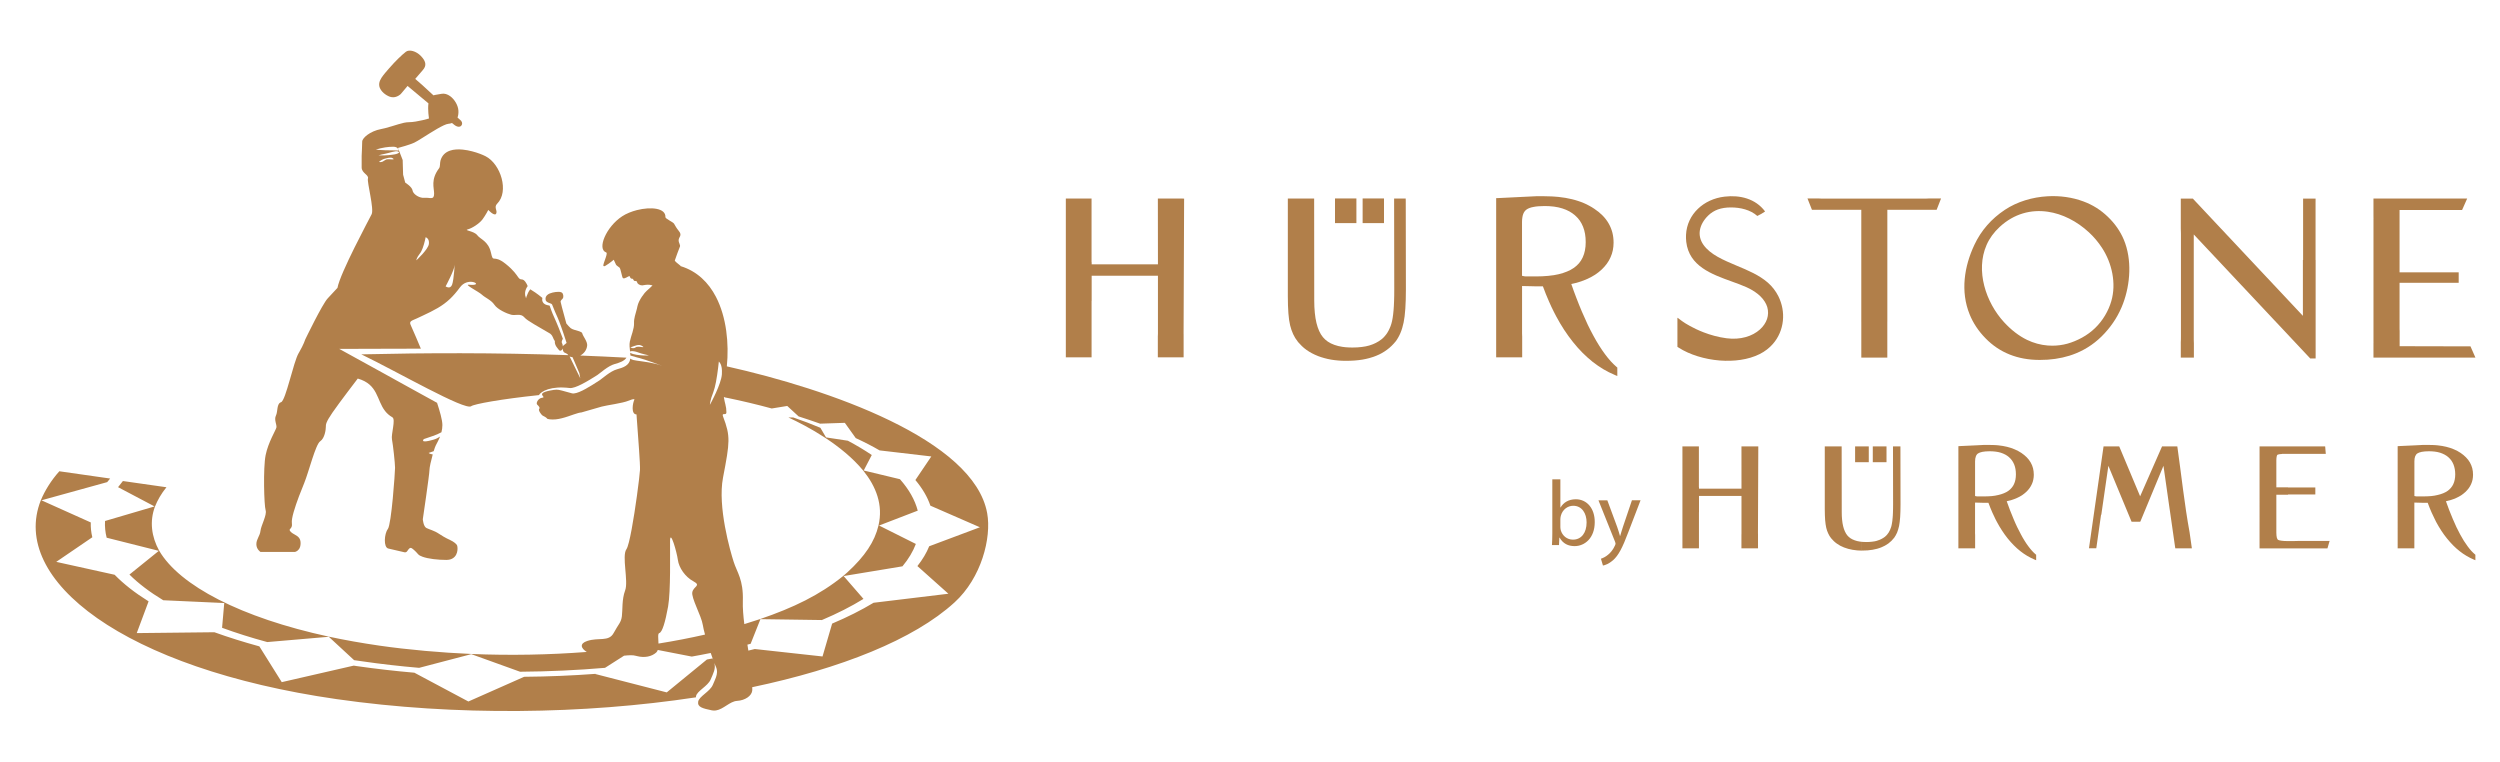
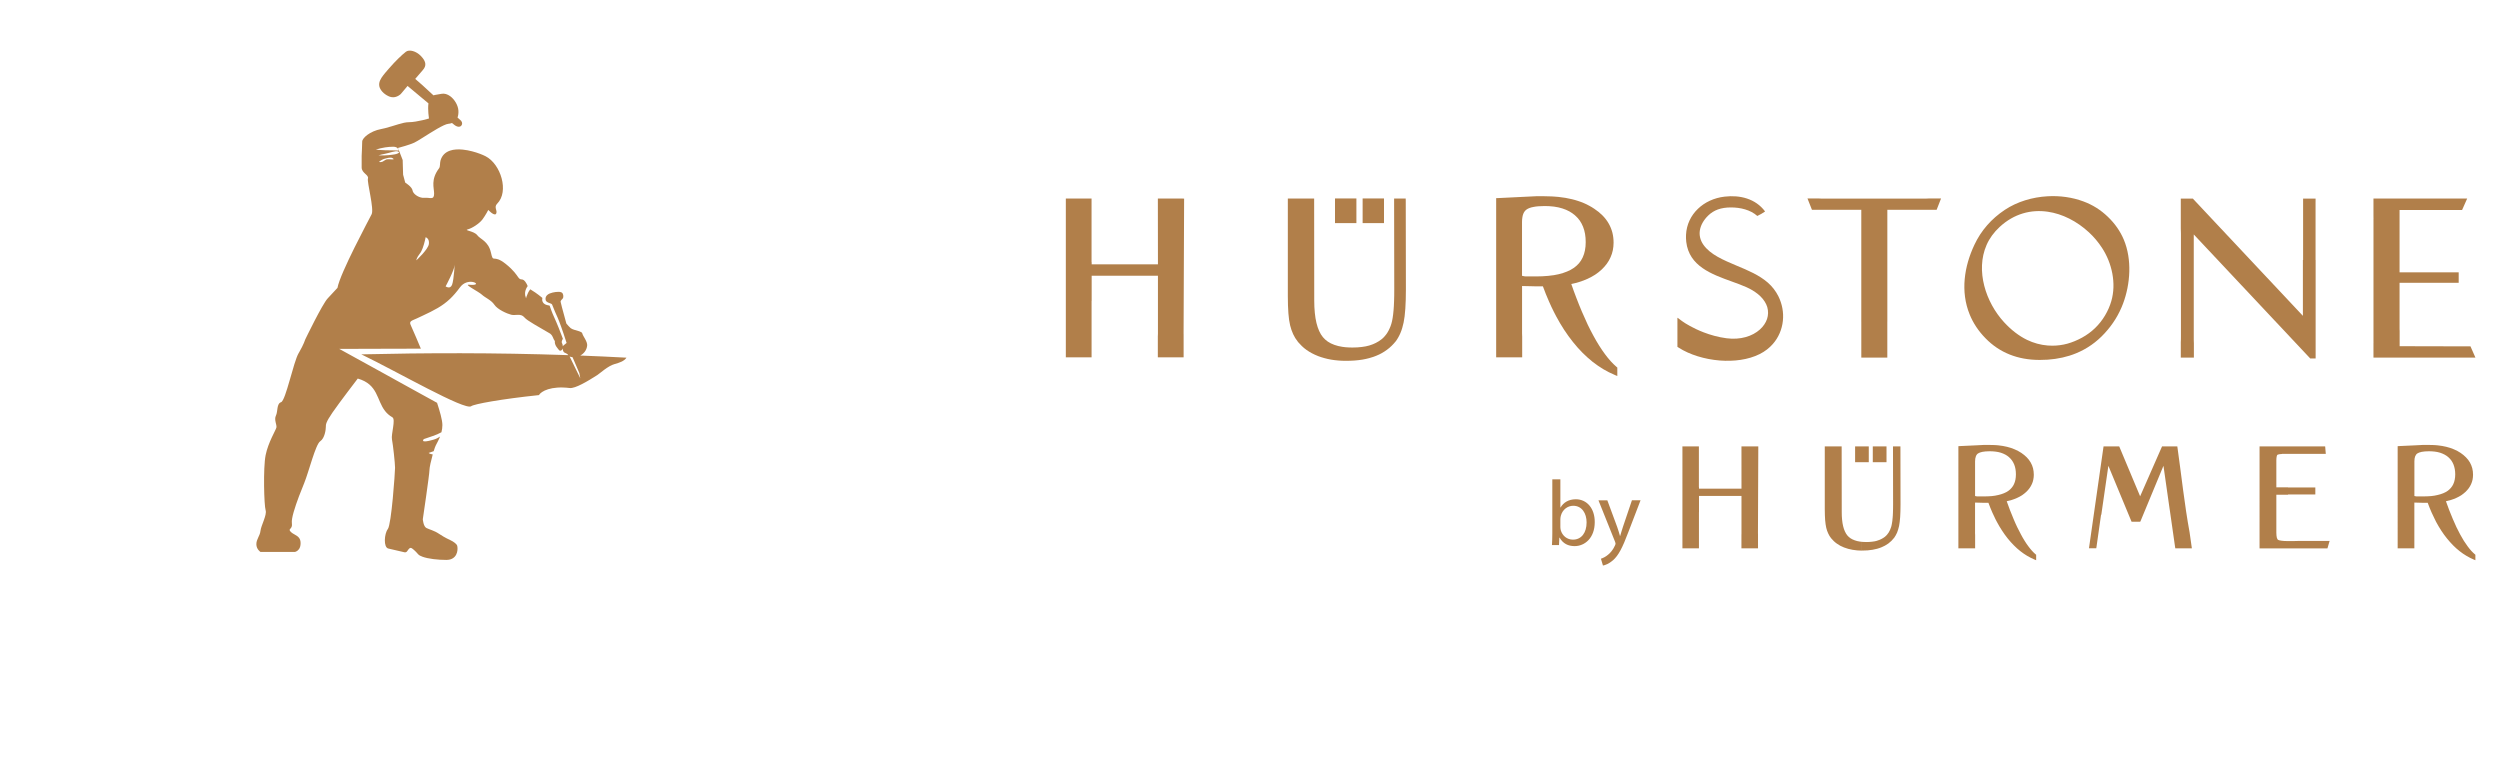
<svg xmlns="http://www.w3.org/2000/svg" version="1.1" id="Layer_1" x="0px" y="0px" width="329.032px" height="100.243px" viewBox="-87.825 0 329.032 100.243" enable-background="new -87.825 0 329.032 100.243" xml:space="preserve">
  <g>
    <g>
      <path fill="#B17F4A" d="M-48.462,61.157c0.223-0.84,0.963-2.355,0.418-1.947c-0.151,0.117-0.292,0.305-0.418,0.545    c-0.386,0.754-0.615,2-0.615,3.02c0,0,0.555-0.631,0.555-1.27C-48.522,61.415-48.498,61.298-48.462,61.157" />
      <polygon fill="#B17F4A" points="-11.942,46.973 -11.947,46.977 -11.719,48.257   " />
      <path fill="#B17F4A" d="M-12.952,43.757c0.058,0.211,0.124,0.434,0.192,0.67C-12.702,44.139-12.779,43.833-12.952,43.757" />
      <polygon fill="#B17F4A" points="-18.662,39.065 -18.658,39.082 -18.654,39.097 -18.651,39.097 -18.651,39.11 -18.646,39.11     -18.643,39.126 -18.643,39.126 -18.639,39.141 -18.639,39.141 -18.635,39.151 -18.635,39.151 -18.631,39.164 -18.631,39.164     -18.627,39.175 -18.627,39.175 -18.623,39.183 -18.623,39.183 -18.619,39.196 -18.619,39.196 -18.616,39.204 -18.616,39.204     -18.611,39.216 -18.611,39.216 -18.607,39.22 -18.607,39.22 -18.604,39.225 -18.604,39.225 -18.6,39.233 -18.6,39.233     -18.6,39.237 -18.6,39.237 -18.596,39.246 -18.596,39.246 -18.596,39.247 -18.592,39.255 -18.592,39.255 -18.592,39.255     -18.592,39.255 -18.592,39.258 -18.588,39.258 -18.672,39.038   " />
-       <path fill="#B17F4A" d="M-48.462,61.157c-0.035,0.141-0.06,0.256-0.06,0.348c0,0.641-0.555,1.27-0.555,1.27    c0-1.021,0.227-2.266,0.615-3.018c0.125-0.242,0.265-0.428,0.418-0.547C-47.5,58.802-48.24,60.317-48.462,61.157" />
      <path fill="#B17F4A" d="M-12.76,44.427c-0.067-0.236-0.133-0.459-0.192-0.674C-12.779,43.833-12.702,44.139-12.76,44.427" />
      <path fill="#B17F4A" d="M-11.455,46.794c0.467-0.25,0.838-0.703,0.907-1.291c0.071-0.548-0.57-1.27-0.637-1.615    c-0.051-0.252-0.629-0.341-1.093-0.493c-0.18-0.057-0.344-0.127-0.454-0.221c-0.156-0.136-0.34-0.341-0.552-0.593    c-0.531-1.91-0.742-2.754-0.759-2.867c0-0.008-0.025-0.141,0.246-0.383c0.196-0.2,0.102-0.569,0.021-0.712    c-0.16-0.3-0.837-0.222-1.318-0.114c-0.531,0.122-1.013,0.4-0.922,0.943c0.039,0.258,0.281,0.355,0.496,0.433    c0.168,0.06,0.319,0.109,0.36,0.204c0.601,1.615,0.7,1.274,1.907,5.051c-0.191,0.181-0.41,0.297-0.505,0.438    c0-0.133-0.007-0.23-0.058-0.318c-0.032-0.054-0.054-0.102-0.065-0.147c-0.017-0.071-0.017-0.136,0-0.198    c0.023-0.096,0.073-0.197,0.137-0.326l-0.137-0.365c-0.625-1.672-0.906-2.217-1.224-2.961l-0.003-0.012l-0.008-0.01v-0.006    l-0.005-0.016l-0.005-0.012l-0.004-0.011l-0.008-0.017l0,0l-0.004-0.013l-0.004-0.013l-0.006-0.016l-0.004-0.013l-0.003-0.008    v-0.009l-0.009-0.014l-0.008-0.014l-0.003-0.013l-0.002-0.008v-0.011l-0.009-0.007l-0.005-0.016l-0.006-0.013l-0.005-0.006v-0.01    l-0.007-0.013l-0.004-0.017l-0.008-0.012l-0.003-0.013v-0.005l-0.008-0.012l-0.002-0.013l-0.009-0.017l-0.005-0.014V40.88    l-0.006-0.018l-0.004-0.016l-0.007-0.012l-0.004-0.018l0,0l-0.009-0.016l-0.002-0.017l-0.007-0.015l-0.004-0.014v-0.002    l-0.008-0.011l-0.007-0.017l-0.004-0.016l-0.005-0.018l-0.002-0.003l-0.004-0.013l-0.007-0.017l-0.004-0.017l-0.009-0.016    l-0.002-0.009l-0.004-0.009l-0.004-0.021l-0.01-0.016l-0.002-0.015l-0.002-0.004l-0.004-0.009l-0.008-0.018l-0.002-0.02    l-0.008-0.017l-0.003-0.013l-0.004-0.01l-0.012-0.027l0,0l-0.009-0.021l-0.002-0.014v-0.002l-0.008-0.02l-0.007-0.02l-0.006-0.02    l-0.005-0.012v-0.004l0,0l-0.015-0.039l-0.009-0.017l-0.005-0.021l-0.002-0.004l0,0l-0.003-0.004v-0.005l0,0V40.24h-0.004    l-0.002-0.008v-0.003h-0.005v-0.005h-0.004l-0.007-0.008l-0.008-0.005l-0.004-0.002l-0.003-0.006l-0.016,0.023h-0.008    l-0.002-0.006l-0.008-0.002l0,0h-0.003l-0.009-0.003l0,0l-0.009-0.007h-0.003l-0.007-0.006L-15.6,40.2h-0.008l-0.003-0.004h-0.006    l-0.009-0.004h-0.006l-0.008-0.004h-0.008l-0.008-0.004h-0.008l-0.008-0.004h-0.007l-0.008-0.002H-15.7l-0.007-0.004h-0.008    l-0.012-0.002h-0.008h-0.007l-0.013-0.006l-0.006-0.004h-0.008h-0.008l-0.012-0.004l-0.009-0.002h-0.007l-0.012-0.008h-0.008    h-0.006l-0.008-0.003h-0.008l-0.011-0.007l-0.008-0.002h-0.008l-0.008-0.003h-0.007l-0.013-0.004l-0.009-0.003h-0.005    l-0.008-0.006l-0.009-0.002l-0.006-0.004l-0.024-0.004l-0.019-0.011l0,0l-0.021-0.012l-0.021-0.009l0,0l-0.019-0.006l-0.019-0.014    l0,0l-0.021-0.006l-0.021-0.014l0,0l-0.016-0.01l-0.019-0.012l0,0l-0.013-0.012l-0.018-0.012h-0.002l-0.013-0.011l-0.014-0.012    V39.97h-0.006l-0.023-0.019l-0.002-0.004l0,0l-0.012-0.006l-0.016-0.013l0,0l-0.012-0.013l-0.013-0.014l-0.003-0.004l-0.007-0.008    l-0.012-0.015h-0.003l-0.006-0.017l-0.013-0.013l0,0l-0.013-0.013l-0.008-0.016h-0.003l-0.008-0.016l-0.008-0.014v-0.006    l-0.007-0.011l-0.007-0.013l-0.004-0.004l-0.004-0.012l-0.008-0.018v0.006l-0.008-0.014l-0.006-0.014l0,0l-0.005-0.019    l-0.008-0.016l0,0l-0.002-0.017l-0.003-0.017h-0.005l-0.003-0.013l-0.004-0.02l0,0l-0.004-0.014l-0.002-0.02l0,0v-0.017    l-0.011-0.003V39.55l-0.002-0.01v-0.018v-0.007v-0.011l-0.004-0.02v-0.003v-0.016V39.45v-0.004v-0.005v-0.021v-0.006v-0.012    v-0.016l0,0l0.004-0.014v-0.022v-0.003l0.002-0.01v-0.018v-0.002l0.005-0.031l0.003-0.004l0.004-0.011v-0.017l0.004-0.011v-0.007    l0.008-0.021c-0.702-0.58-1.294-0.96-1.6-1.139c-0.051,0.063-0.098,0.129-0.141,0.195l-0.007,0.008l-0.012,0.017l-0.003,0.013    l-0.039,0.066l-0.011,0.016l-0.004,0.008l-0.012,0.021l-0.003,0.008l-0.014,0.021l-0.004,0.004l-0.011,0.026v0.002l-0.013,0.024    l0,0l-0.014,0.025v0.005l-0.012,0.025l-0.004,0.002l-0.008,0.023l-0.004,0.006l-0.008,0.016l-0.003,0.013l-0.008,0.02    l-0.004,0.011l-0.007,0.011l-0.004,0.011l-0.006,0.016l-0.005,0.016l-0.004,0.01l-0.008,0.02l-0.002,0.002l-0.009,0.021    l-0.004,0.006l-0.007,0.022l0,0l-0.007,0.028l0,0l-0.012,0.021l0,0l-0.008,0.022v0.01l-0.008,0.014l-0.002,0.008l-0.013,0.036    l-0.004,0.011l-0.008-0.015l-0.004,0.012l-0.003,0.013l-0.006,0.012v0.005l-0.006,0.021v0.004l-0.008,0.017l0,0l-0.004,0.021l0,0    l-0.012,0.033v0.003l-0.003,0.013l-0.004,0.004l-0.003,0.016v0.006l-0.004,0.008l-0.012,0.037v0.004l-0.003,0.012v0.004    l-0.002,0.008v0.004l-0.004,0.025l0,0l-0.003,0.009l0,0l-0.008,0.032l0,0v0.005v0.007l-0.003,0.01l0,0l-0.083-0.222v0.004    l0.083,0.218h-0.004V39.26l0,0l0,0l0,0l-0.002-0.006v-0.002l0,0l-0.004-0.012l0,0v-0.004l0,0l-0.004-0.008l0,0l-0.003-0.005l0,0    l-0.004-0.005l0,0l-0.003-0.014l0,0l-0.002-0.008l0,0l-0.004-0.014l0,0l-0.004-0.009l0,0l-0.004-0.011l0,0l-0.002-0.012l0,0    l-0.004-0.012l0,0l-0.003-0.018l0,0l-0.002-0.016h-0.006l-0.004-0.012l0,0l-0.004-0.019l-0.002-0.017l0,0l-0.009-0.027    l-0.002-0.008l0,0l-0.007-0.035l0,0l-0.002-0.016l0,0l-0.005-0.021l0,0l-0.018-0.015l0,0l-0.005-0.02l0,0v-0.027h-0.002    l-0.003-0.018l0,0l-0.004-0.043l0,0l-0.004-0.023l0,0v-0.026l0,0l-0.004-0.048l0,0c-0.004-0.035-0.004-0.082-0.004-0.125v-0.021    l0,0c0.004-0.043,0.008-0.09,0.012-0.139l0,0c0.011-0.057,0.019-0.114,0.034-0.172l0,0l0.008-0.029l0,0    c0.02-0.07,0.047-0.145,0.078-0.22l0.003-0.003V38.02l0.002-0.009l0.006-0.007v-0.009l0.002-0.003l0.004-0.008l0.002-0.008v-0.004    l0.003-0.007l0,0l0.004-0.004l0.005-0.008l0.004-0.008l0.004-0.009l0,0l0,0l0.002-0.008l0.004-0.008l0.002-0.004l0.006-0.008    l0.002-0.005l0,0l0.002-0.007l0.004-0.006v-0.009l0.003-0.003l0.005-0.005v-0.003l0.004-0.005l0.003-0.008l0.005-0.003l0.003-0.01    l0.004-0.002l0,0l0.004-0.004l0.004-0.011l0.004-0.005l0.002-0.008l0.004-0.003l0,0l0.003-0.003l0.004-0.01l0.004-0.004    l0.003-0.008l0.004-0.002l0,0l0.002-0.014l0.002-0.002l0.006-0.003l0.002-0.009h0.004l0,0l0.003-0.004l0.002-0.008l0.004-0.004    l0.004-0.004l0.004-0.005v-0.003l0.002-0.004l0.004-0.006l0.008-0.009l0.005-0.004v-0.004h0.004l0.002-0.004l0.004-0.007    l0.003-0.004l0.004-0.005l0.005-0.005V37.68l0.002-0.004l0.006-0.002l0.004-0.004l0.003-0.012    c-0.141-0.347-0.421-0.884-0.796-0.884c-0.208,0-0.309-0.093-0.451-0.278l0,0l0,0c-0.23-0.312-0.563-0.891-1.64-1.755    c-1.732-1.383-1.612,0.019-1.955-1.506c-0.348-1.521-1.387-1.727-1.803-2.284c-0.414-0.553-1.796-0.622-1.246-0.762    c0.554-0.136,1.523-0.758,1.938-1.313c0.416-0.556,0.763-1.248,0.763-1.248s0.613,0.663,0.92,0.587l0,0l0,0    c0.045-0.012,0.089-0.043,0.12-0.103c0.207-0.414-0.349-0.825,0.137-1.312c1.587-1.587,0.474-5.209-1.531-6.236    c-0.388-0.197-1.034-0.458-1.76-0.644c-0.399-0.106-0.82-0.187-1.242-0.23c-0.593-0.059-1.185-0.035-1.68,0.136    c-0.587,0.201-1.053,0.603-1.251,1.305c-0.093,0.317-0.024,0.796-0.184,1.009c-1.134,1.505-0.657,2.558-0.657,3.344    c0,0.902-0.551,0.483-1.243,0.553c-0.094,0.01-0.193,0.01-0.284-0.004c-0.62-0.073-1.247-0.544-1.311-0.966    c-0.067-0.482-0.965-1.035-0.965-1.035l-0.278-1.042l-0.057-1.928l-0.559-1.434l-0.062-0.157l0.062-0.015    c0.274-0.075,1.414-0.375,2.079-0.677c0.223-0.102,0.626-0.348,1.104-0.649c1.171-0.734,2.806-1.794,3.4-1.838    c0.074-0.008,0.147-0.021,0.218-0.032c0.085-0.019,0.172-0.042,0.25-0.073l0.311,0.253c0.8,0.615,1.27-0.094,0.887-0.546    l-0.471-0.428c0.094-0.246,0.138-0.549,0.118-0.903c-0.042-0.7-0.501-1.481-1.095-1.914c-0.348-0.249-0.739-0.377-1.123-0.304    c-0.526,0.11-0.844,0.123-1.065,0.205l-1.43-1.317l-0.063-0.057l-0.91-0.791l0.974-1.132l0.046-0.056    c0.484-0.55,0.359-1.06-0.046-1.571c-0.076-0.087-0.158-0.18-0.243-0.275c-0.606-0.62-1.509-0.881-1.958-0.539    c-0.271,0.21-0.599,0.503-0.982,0.875c-0.368,0.358-0.778,0.79-1.223,1.301c-0.177,0.204-0.36,0.413-0.532,0.618    c-0.176,0.214-0.34,0.426-0.474,0.629c-0.315,0.492-0.437,0.997-0.127,1.513c0.144,0.247,0.348,0.464,0.601,0.646    c0.137,0.1,0.285,0.189,0.451,0.264c0.421,0.2,0.871,0.193,1.304-0.058c0.104-0.058,0.203-0.132,0.305-0.222l0.899-1.068    l1.979,1.653l0.769,0.639c-0.114,0.817,0.066,1.993,0.066,1.993s-0.356,0.107-0.835,0.22c-0.557,0.131-1.274,0.266-1.792,0.266    c-0.418,0-0.884,0.118-1.391,0.27c-0.539,0.155-1.126,0.36-1.755,0.516c-0.172,0.044-0.344,0.083-0.524,0.117    c-1.454,0.273-2.489,1.177-2.489,1.657c0,0.485-0.071,1.873-0.071,1.873v1.521c0,0.763,0.969,0.971,0.827,1.455    c-0.137,0.485,0.833,4.014,0.485,4.708c-0.343,0.692-4.151,7.75-4.495,9.688c0,0-0.57,0.626-1.275,1.371    c-0.713,0.742-2.964,5.412-2.964,5.412s-0.191,0.639-0.822,1.727l-0.06,0.1c-0.674,1.15-1.691,6.23-2.3,6.434    c-0.611,0.205-0.407,1.217-0.677,1.762c-0.275,0.543,0.132,1.217,0.065,1.559c-0.065,0.336-1.082,1.959-1.423,3.65    c-0.338,1.699-0.201,6.639,0,7.25c0.203,0.609-0.61,2.031-0.676,2.711c-0.071,0.68-0.543,1.084-0.543,1.762    c0,0.676,0.543,1.016,0.543,1.016h4.538c0,0,0.312-0.059,0.531-0.371c0.122-0.174,0.211-0.424,0.211-0.779    c0-0.324-0.082-0.543-0.211-0.709c-0.273-0.355-0.751-0.455-1.075-0.779c-0.473-0.473,0.271-0.271,0.138-1.154    c-0.094-0.598,0.415-2.145,0.938-3.541c0.248-0.648,0.493-1.264,0.689-1.738c0.605-1.49,1.488-5.08,2.098-5.49    c0.607-0.404,0.743-1.551,0.743-1.889c0-0.34,0-0.613,0.879-1.898c0.884-1.287,3.324-4.469,3.324-4.469    c2.692,0.77,2.462,2.826,3.595,4.273c0.243,0.309,0.547,0.59,0.958,0.824c0.474,0.268-0.188,2.23-0.052,2.91    c0.137,0.678,0.406,3.133,0.406,3.738c0,0.611-0.478,7.451-0.949,8.059c-0.474,0.609-0.595,2.42,0.061,2.566l2.111,0.49    c0.141,0.039,0.292-0.016,0.375-0.141c0.137-0.201,0.336-0.529,0.566-0.406c0.128,0.066,0.474,0.336,0.879,0.813    c0.111,0.127,0.313,0.236,0.58,0.328c0.745,0.271,2,0.416,3.146,0.416c0.175,0,0.332-0.027,0.473-0.059    c1.1-0.309,1.041-1.563,0.918-1.863c-0.058-0.154-0.413-0.471-0.918-0.699c-0.609-0.273-1.223-0.654-1.483-0.834    c-0.611-0.41-1.22-0.541-1.627-0.744c-0.407-0.201-0.478-1.154-0.478-1.154s0.875-5.908,0.875-6.463    c0-0.34,0.207-1.271,0.431-2.07c-0.388-0.041-0.538-0.193-0.538-0.193s0.28-0.088,0.664-0.234c0.101-0.33,0.197-0.604,0.273-0.756    c0.145-0.289,0.375-0.686,0.565-1.164c-0.241,0.162-0.526,0.311-0.87,0.408c-1.898,0.557-1.266-0.08-1.266-0.08    c0.735-0.264,1.672-0.523,2.317-0.898c0.077-0.299,0.125-0.615,0.125-0.947c0-0.676-0.352-1.859-0.7-2.928l-1.907-1.047    l-3.183-1.756l-1.755-0.973l-6.028-3.32l6.028-0.018l1.755-0.004l2.955-0.008c-0.391-0.994-0.813-1.88-1.355-3.154    c-0.208-0.483,0.212-0.541,0.827-0.827c0.267-0.127,0.516-0.245,0.757-0.354c1.535-0.717,2.603-1.262,3.618-2.223    c0.43-0.412,0.856-0.9,1.302-1.51c0.118-0.16,0.247-0.288,0.379-0.391c1.172-0.877,2.781,0.244,0.797,0.043    c-0.692-0.066,1.287,0.914,1.708,1.309c0.42,0.398,1.233,0.707,1.647,1.33c0.413,0.621,1.661,1.177,2.215,1.313    c0.556,0.141,1.267-0.223,1.733,0.348c0.367,0.453,1.946,1.271,3.333,2.104l0.085,0.055c0.402,0.354,0.31,0.598,0.592,0.965    c-0.072,0.563,0.443,1.018,0.519,1.146c0.094,0.162,0.271,0.141,0.387,0.031c0.062-0.055,0.101-0.133,0.117-0.219    c0.002,0.004,0.002,0.01,0.002,0.014c0.032,0.246,0.071,0.432,0.226,0.529c0.137,0.082,0.398,0.152,0.477,0.297    c0.012,0.025,0.025,0.031,0.035,0.049c-9.88-0.338-18.769-0.301-27.235-0.104c4.714,2.275,13.682,7.449,14.463,6.822    c0.353-0.277,3.928-0.941,8.909-1.459c0.309-0.514,1.579-1.234,4.054-0.932c0.724,0.086,2.365-0.895,3.635-1.707    c0.324-0.207,1.395-1.203,2.275-1.447c0.607-0.172,1.239-0.359,1.563-0.84C-7.436,46.958-9.461,46.874-11.455,46.794     M-37.134,19.397c0.364-0.056,0.719-0.085,1.055-0.085c0.494,0,0.649,0.235,0.7,0.388c0.019,0.066,0.019,0.116,0.019,0.116h-0.019    c-0.13-0.008-0.778-0.038-1.462-0.038c-0.096,0-0.196-0.004-0.292-0.004c-0.653-0.015-1.231-0.082-1.231-0.082    C-37.96,19.562-37.546,19.459-37.134,19.397 M-36.951,20.98c-0.066,0.015-0.311,0.164-0.356,0.194    c-0.34,0.255-0.641,0.136-0.641,0.136c0.308-0.255,0.566-0.375,0.813-0.434c0.266-0.061,0.722-0.227,0.989-0.053    C-35.708,21.116-36.517,20.897-36.951,20.98 M-35.372,20.136c-0.156,0.105-0.372,0.18-0.915,0.238    c-0.226,0.019-0.592,0.082-0.848,0.074c-0.469-0.008-0.893,0.008-0.893,0.008c0.218-0.074,0.54-0.153,0.893-0.221    c0.622-0.121,1.336-0.418,1.661-0.308c0.045,0.017,0.078,0.032,0.102,0.047C-35.283,20.031-35.294,20.085-35.372,20.136     M-31.377,32.105c-0.042,0.348-0.429,0.862-0.819,1.304c-0.416,0.469-0.835,0.853-0.835,0.853s0-0.298,0.466-0.892    c0.141-0.172,0.261-0.431,0.369-0.709c0.249-0.669,0.394-1.447,0.394-1.447C-31.76,31.256-31.292,31.382-31.377,32.105     M-28.329,37.483c-0.066,0.164-0.155,0.258-0.25,0.305c-0.273,0.139-0.598-0.096-0.598-0.096s0.302-0.551,0.598-1.184    c0.285-0.602,0.565-1.278,0.586-1.609C-27.945,34.219-28.074,36.845-28.329,37.483 M-12.858,46.913    c0.074,0.045,0.157,0.055,0.256,0.078c0.044,0.008,0.086,0.016,0.128,0.021l0.194,0.441l0.707,1.654l0.121,0.678L-12.858,46.913z" />
-       <path fill="#B17F4A" d="M42.1,67.542c-1.751-9.715-20.931-16.34-34.264-19.324c0.297-2.996-0.039-6.463-1.432-9.148    c-0.974-1.875-2.466-3.361-4.616-4.033c-0.024-0.008-0.043-0.017-0.071-0.026l0.031-0.024c-0.363-0.27-0.77-0.628-0.762-0.694    c0.01-0.103,0.642-1.757,0.68-1.846c0.074-0.16-0.161-0.528-0.174-0.742c-0.04-0.566,0.574-0.666-0.016-1.36    c-0.198-0.228-0.469-0.672-0.583-0.895c-0.118-0.224-1.15-0.653-1.14-0.871c0.059-1.208-1.919-1.389-3.754-0.926    c-0.708,0.183-1.396,0.457-1.935,0.812c-2.122,1.385-3.357,4.345-2.1,4.765c0.309,0.101-0.653,1.883-0.31,1.793    c0.04,0.176,1.223-0.76,1.297-0.837c0.083,0.197,0.297,0.648,0.301,0.654c0.058,0.102,0.282,0.241,0.454,0.376    c0.172,0.141,0.321,1.3,0.458,1.391c0.216,0.14,0.668-0.245,0.848-0.274c0.05-0.012-0.039-0.075,0.078,0.14    c0.11,0.197,0.176,0.222,0.294,0.207c0.12-0.012,0.168,0.206,0.242,0.27c0.058,0.059,0.289-0.004,0.373,0.11    c0.011,0.024,0.021,0.045,0.027,0.077c0.023,0.217,0.355,0.427,0.672,0.425c0.147-0.01,0.636-0.137,0.997-0.074l0.36,0.076    c0,0-0.523,0.523-0.761,0.709c-0.239,0.187-1.06,1.213-1.228,2.049c-0.019,0.1-0.043,0.198-0.065,0.299    c-0.173,0.695-0.407,1.27-0.38,1.908c0.031,0.761-0.382,1.621-0.552,2.427c-0.081,0.414-0.022,0.856,0.027,1.3    c0.142-0.074,0.547-0.053,0.904,0.068c0.022,0.008,0.05,0.018,0.074,0.027c0.567,0.227,1.517,0.424,1.517,0.424    C-2.777,46.809-3.441,46.786-4,46.702c-0.353-0.057-0.661-0.137-0.829-0.244c-0.021-0.012-0.04-0.027-0.057-0.037    c0.012,0.125,0.024,0.254,0.031,0.371c0.183,0.059,0.496,0.148,0.853,0.248c0.108,0.027,0.223,0.061,0.335,0.084    c0.708,0.174,2.995,1.018,2.995,1.018c-1.208-0.426-2.521-0.553-3.33-0.674C-4.19,47.44-4.35,47.411-4.478,47.38    c-0.181-0.043-0.304-0.111-0.388-0.189c-0.117,0.938-0.961,1.191-1.774,1.42c-0.88,0.248-1.956,1.242-2.28,1.449    c-1.124,0.725-2.561,1.654-3.36,1.721c-0.103,0.012-0.193,0.008-0.273-0.016c-0.625-0.164-1.028-0.285-1.329-0.363    c-0.595-0.158-0.778-0.15-1.521-0.006l-0.063,0.012c-1.998,0.406-0.315,0.863-1.003,0.938c-0.528,0.063-0.849,0.711-0.658,0.902    c0.191,0.189,0.414,0.396,0.266,0.572c-0.148,0.176,0.251,0.717,0.41,0.846c0.161,0.125,0.441,0.178,0.688,0.469    c0.098,0.027,0.199,0.043,0.296,0.055c0.513,0.064,1.055-0.008,1.583-0.143c0.57-0.139,1.125-0.35,1.604-0.512    c0.396-0.133,0.734-0.238,0.985-0.254c0,0,2.008-0.58,2.666-0.768c0.663-0.182,2.737-0.441,3.529-0.775    c0.796-0.336,0.779-0.156,0.779-0.156c-0.226,0.414-0.497,1.951,0.27,1.963c0.014,0.23,0.031,0.471,0.051,0.725    c0.168,2.398,0.45,5.803,0.407,6.588c-0.021,0.414-0.18,1.797-0.407,3.43c-0.391,2.846-0.982,6.445-1.38,7    c-0.629,0.873,0.289,4.215-0.166,5.416c-0.451,1.201-0.321,2.578-0.431,3.412c-0.109,0.83-0.441,1.01-1.085,2.201    c-0.646,1.191-1.967,0.537-3.479,1.043c-1.032,0.34-0.845,0.953-0.058,1.445c-4.93,0.377-10.053,0.479-15.194,0.264    c-3.944-0.172-8.252-0.543-12.108-1.098c-2.33-0.338-4.537-0.73-6.631-1.178c-11.582-2.502-19.671-6.73-22.342-11.316    c-1.024-1.848-1.278-3.889-0.551-5.811c0.324-0.818,0.84-1.725,1.509-2.539l-5.733-0.818c-0.23,0.27-0.438,0.539-0.638,0.807    l4.804,2.535l-6.517,1.916c-0.042,0.734,0.027,1.475,0.215,2.201l6.867,1.729l-3.869,3.121c1.177,1.172,2.671,2.307,4.449,3.381    l8.028,0.367l-0.286,3.258c1.836,0.674,3.823,1.305,5.949,1.879l8.099-0.695l3.328,3.076c0.346,0.053,0.699,0.102,1.053,0.15    c2.477,0.361,4.986,0.645,7.507,0.861l6.864-1.801l6.422,2.314c3.788-0.029,7.536-0.203,11.18-0.514l2.506-1.598    c0.62-0.066,1.168-0.102,1.566,0.02c0.039,0.012,0.084,0.023,0.124,0.031c1.032,0.268,1.962,0.055,2.547-0.473    c0.093-0.084,0.153-0.199,0.2-0.332l4.476,0.871c0.843-0.146,1.672-0.311,2.493-0.475c0.12,0.361,0.242,0.701,0.35,0.992    c-0.033-0.082-0.074-0.164-0.116-0.271L5.214,86.8l0,0l-5.286,4.328l-9.396-2.418l0.039-0.023    c-3.085,0.229-6.231,0.361-9.409,0.387l-7.342,3.252l-7.108-3.789c-2.544-0.221-5.074-0.51-7.577-0.869l-0.406-0.063l-9.471,2.174    l-2.947-4.707c-2.105-0.578-4.084-1.199-5.921-1.861l-10.218,0.113l1.559-4.178c-1.793-1.115-3.289-2.287-4.47-3.5l-7.684-1.697    l4.748-3.238c-0.157-0.645-0.224-1.297-0.203-1.951l-6.491-2.914l8.651-2.391c0.125-0.152,0.254-0.314,0.39-0.473l-6.688-0.957    c-1.07,1.195-1.902,2.541-2.42,3.787h-0.004c-0.004,0.01-0.008,0.027-0.012,0.035s-0.004,0.016-0.008,0.018l0,0    C-86.57,76.333-71.529,87.991-43.51,92.016c15.609,2.24,32.58,1.998,47.279-0.238c0-0.037,0.005-0.084,0.008-0.127    c0.101-0.703,1.559-1.334,1.93-2.221c0.334-0.793,0.705-1.432,0.48-2.178c0.075,0.193,0.137,0.342,0.191,0.455    c0.009,0.021,0.017,0.037,0.024,0.055c0.216,0.492,0.156,0.934,0,1.391c-0.11,0.313-0.265,0.635-0.414,0.988    c-0.368,0.883-1.827,1.512-1.928,2.223c-0.103,0.703,0.597,0.873,1.813,1.129c0.179,0.035,0.355,0.035,0.527,0.01    c0.982-0.146,1.831-1.193,2.767-1.256c1.101-0.066,1.908-0.668,2.005-1.311c0.02-0.123,0.02-0.299,0.003-0.492    c11.675-2.459,21.284-6.275,26.626-11.158C41.336,76.065,42.687,70.788,42.1,67.542 M-3.999,45.653    c-0.064,0.011-0.124,0.033-0.165,0.066c-0.324,0.242-0.688,0-0.688,0c0.353-0.119,0.618-0.235,0.854-0.287    c0.253-0.059,0.471-0.041,0.722,0.125C-2.856,45.837-3.587,45.571-3.999,45.653 M-1.162,84.702    c-0.012-0.654-0.122-1.316,0.106-1.381c0.394-0.111,0.79-1.443,1.161-3.49c0.363-2.047,0.239-7.104,0.258-8.654    s0.888,1.465,1.028,2.51c0.137,1.043,0.978,2.252,2.044,2.82c1.067,0.572,0.028,0.648-0.141,1.416    c-0.172,0.764,1.188,3.1,1.381,4.336c0.047,0.309,0.151,0.752,0.289,1.26C3,83.966,0.956,84.362-1.162,84.702 M6.404,51.682    c-0.396,0.875-0.795,1.59-0.795,1.59s0-0.555,0.447-1.66c0.128-0.324,0.246-0.811,0.348-1.328    c0.238-1.248,0.379-2.701,0.379-2.701c0.039,0.084,0.485,0.316,0.402,1.664C7.147,49.893,6.776,50.862,6.404,51.682     M34.469,71.895c-0.351,0.875-0.867,1.738-1.552,2.607l4.078,3.641l-9.845,1.188c-1.619,0.975-3.442,1.891-5.454,2.742    l-1.265,4.326l-8.917-0.98c-0.281,0.068-0.563,0.139-0.845,0.209c-0.038-0.25-0.083-0.512-0.125-0.787    c0.141-0.037,0.284-0.076,0.424-0.109l1.291-3.244l8.088,0.117c2.025-0.857,3.861-1.787,5.472-2.783l-2.611-3.008l7.742-1.279    c0.811-0.975,1.392-1.961,1.764-2.945l-4.843-2.424l5.091-1.959c-0.368-1.412-1.156-2.801-2.342-4.139l-4.768-1.146l1.059-2.037    c-0.951-0.645-2.001-1.271-3.146-1.881l-2.873-0.436l-0.745-1.266c-1.124-0.475-2.317-0.93-3.571-1.361l-0.627,0.006    c2.479,1.15,7.032,3.58,9.858,7.01c1.665,2.072,2.627,4.498,1.986,7.211c-0.498,2.109-1.772,4.033-4.096,6.16    c-0.172,0.158-0.351,0.311-0.535,0.467c-3.116,2.531-6.572,4.182-10.93,5.676c-0.469,0.148-1.654,0.535-2.095,0.668    c-0.133-1.059-0.223-2.117-0.195-3.027c0.089-2.834-0.767-3.783-1.204-5.164c-0.444-1.379-2.143-7.254-1.404-11.092    c0.903-4.717,1-5.42,0.008-8.027c-0.234-0.617,0.441-0.072,0.438-0.557c-0.009-0.48-0.038-0.619-0.141-1.078    c-0.052-0.232-0.11-0.379-0.195-0.908c0.064-0.008,0.064-0.008,0.15-0.018l-0.002,0.039c0.119,0.023,0.245,0.049,0.367,0.07    c1.911,0.396,3.857,0.859,5.784,1.383l2.044-0.332l1.497,1.377c0.961,0.307,1.908,0.625,2.826,0.953l3.255-0.109l1.438,2.01    c1.144,0.527,2.198,1.068,3.135,1.617l6.809,0.797l-2.096,3.104c0.924,1.102,1.588,2.232,1.977,3.379h0.01l6.505,2.838    L34.469,71.895z" />
    </g>
    <g>
      <path fill="#B17F4A" d="M67.753,26.132h-2.925h-0.087h-0.177v0.176v0.088c0,2.797,0.011,5.593,0.011,8.392h-8.723v-0.016v-0.087    v-0.183h-0.015v-8.106v-0.088v-0.176h-0.18H55.57h-2.854h-0.086h-0.179v0.176v0.088v20.371v0.086v0.176h0.179h0.086h2.804h0.14    h0.181v-0.176v-0.086v-7.161h0.011v-0.18V39.34v-3.051h8.723v7.455l0,0v0.133l0,0c-0.003,0.039-0.003,0.082-0.003,0.121    c0,0.032-0.004,0.073-0.004,0.117c0,0.027-0.004,0.07-0.007,0.117v0.003v0.013v2.521v0.086v0.176h0.18h0.085h2.865h0.088h0.176    v-0.176v-0.086v-2.742v-0.01l-0.004-0.119v-0.15c0-5.784,0.069-11.563,0.069-17.348V26.31v-0.176h-0.181L67.753,26.132    L67.753,26.132z" />
      <path fill="#B17F4A" d="M97.184,26.308v-0.176h-0.183h-0.084h-0.991h-0.088h-0.18v0.176v0.089c0,3.886,0.019,7.766,0.019,11.651    c0,0.32,0,0.599-0.005,0.828v0.004c-0.003,0.258-0.011,0.508-0.019,0.741c-0.007,0.233-0.019,0.455-0.029,0.666    c-0.016,0.215-0.026,0.41-0.041,0.582l-0.002,0.002c-0.012,0.185-0.028,0.35-0.052,0.512c-0.021,0.162-0.04,0.318-0.063,0.459    c-0.029,0.154-0.052,0.297-0.08,0.421c-0.031,0.134-0.063,0.255-0.095,0.369c-0.066,0.216-0.141,0.422-0.233,0.61    c-0.082,0.193-0.18,0.371-0.286,0.541c-0.106,0.166-0.217,0.322-0.347,0.463c-0.116,0.14-0.245,0.263-0.381,0.377l-0.019,0.014    c-0.125,0.1-0.249,0.186-0.368,0.265c-0.132,0.079-0.262,0.153-0.399,0.226c-0.104,0.055-0.215,0.109-0.332,0.152l-0.086,0.032    v0.004c-0.139,0.054-0.283,0.104-0.436,0.151l-0.051,0.013c-0.137,0.038-0.283,0.073-0.428,0.104    c-0.164,0.029-0.338,0.06-0.532,0.083c-0.196,0.025-0.386,0.042-0.587,0.054c-0.199,0.013-0.412,0.018-0.639,0.018    c-0.308,0-0.602-0.014-0.879-0.038c-0.14-0.011-0.28-0.029-0.414-0.049c-0.398-0.058-0.758-0.147-1.076-0.263    c-0.322-0.114-0.604-0.254-0.861-0.426c-0.249-0.172-0.468-0.367-0.65-0.59c-0.186-0.229-0.354-0.495-0.492-0.807    c-0.14-0.311-0.261-0.668-0.358-1.066c-0.097-0.404-0.17-0.848-0.216-1.336c-0.05-0.488-0.075-1.026-0.075-1.608    c0-4.401-0.012-8.754-0.012-13.161v-0.088v-0.176H84.95h-0.087h-2.925H81.85h-0.18v0.176v0.088v12.593    c0,0.42,0.008,0.817,0.019,1.205c0.012,0.383,0.034,0.727,0.055,1.042c0.025,0.313,0.056,0.61,0.093,0.874    c0.04,0.266,0.086,0.506,0.135,0.717c0.05,0.208,0.108,0.41,0.177,0.601c0.066,0.196,0.14,0.376,0.222,0.553    c0.087,0.185,0.177,0.354,0.275,0.512c0.101,0.165,0.214,0.316,0.331,0.468l0.088,0.11l0,0c0.142,0.168,0.29,0.321,0.446,0.471    c0.19,0.185,0.397,0.358,0.621,0.515c0.217,0.154,0.455,0.301,0.699,0.432c0.255,0.135,0.513,0.254,0.786,0.361v0.004    c0.275,0.105,0.561,0.197,0.854,0.277c0.293,0.084,0.596,0.148,0.905,0.203c0.313,0.051,0.635,0.092,0.962,0.117    c0.311,0.025,0.627,0.039,0.95,0.039h0.063c0.381,0,0.743-0.016,1.097-0.039c0.346-0.025,0.682-0.066,1.012-0.117    c0.322-0.055,0.636-0.121,0.931-0.203c0.183-0.049,0.362-0.102,0.537-0.164c0.103-0.031,0.209-0.074,0.31-0.117l0.114-0.045    v-0.002c0.233-0.092,0.455-0.197,0.661-0.314c0.246-0.137,0.476-0.283,0.693-0.445c0.225-0.16,0.431-0.341,0.627-0.531    c0.197-0.19,0.378-0.395,0.545-0.602l0.005-0.003c0.114-0.161,0.23-0.331,0.329-0.515c0.106-0.186,0.197-0.374,0.282-0.58    c0.085-0.201,0.166-0.42,0.231-0.646c0.067-0.221,0.126-0.455,0.179-0.707c0.05-0.251,0.094-0.529,0.135-0.83    c0.04-0.305,0.071-0.641,0.093-1.007c0.021-0.356,0.042-0.753,0.056-1.179c0.013-0.438,0.019-0.886,0.019-1.356    c0-3.916-0.019-7.767-0.019-11.687V26.31h-0.003V26.308z" />
      <polygon fill="#B17F4A" points="94.147,26.119 94.061,26.119 92.922,26.119 91.78,26.119 91.69,26.119 91.514,26.119 91.514,26.3     91.514,26.386 91.514,29.1 91.514,29.188 91.514,29.364 91.69,29.364 91.78,29.364 92.922,29.364 94.061,29.364 94.147,29.364     94.327,29.364 94.327,29.188 94.327,29.1 94.327,26.386 94.327,26.3 94.327,26.119   " />
      <polygon fill="#B17F4A" points="90.428,26.119 89.288,26.119 88.148,26.119 88.058,26.119 87.878,26.119 87.878,26.3     87.878,26.386 87.878,29.1 87.878,29.188 87.878,29.364 88.058,29.364 88.148,29.364 89.288,29.364 90.428,29.364 90.518,29.364     90.695,29.364 90.695,29.188 90.695,29.1 90.695,26.386 90.695,26.3 90.695,26.119 90.518,26.119   " />
      <path fill="#B17F4A" d="M216.934,26.547v-0.41h-0.414h-0.815h-0.413v0.41v7.676h-0.027v0.413v6.932l-14.361-15.298l-0.117-0.132    h-0.178h-1.004h-0.41v0.41v3.486v0.026c0.016,0.201,0.019,0.424,0.019,0.661v13.616c0,0.158,0,0.281-0.003,0.359    c0,0.098-0.011,0.21-0.016,0.318v0.027v1.613v0.41h0.41h0.902h0.412v-0.41v-1.547l-0.005-0.02    c-0.006-0.105-0.011-0.238-0.011-0.388V30.857l15.333,16.324h0.706V34.634v-0.413h-0.01v-7.676h0.002V26.547z" />
      <path fill="#B17F4A" d="M124.936,48.292c-0.251-0.217-0.505-0.461-0.759-0.74c-0.255-0.281-0.508-0.592-0.759-0.932    c-0.257-0.342-0.509-0.715-0.765-1.119c-0.254-0.406-0.511-0.842-0.762-1.309c-0.257-0.461-0.506-0.963-0.765-1.492    c-0.251-0.537-0.503-1.102-0.754-1.686c-0.245-0.573-0.489-1.184-0.735-1.827c-0.222-0.581-0.447-1.185-0.659-1.807    c0.357-0.073,0.701-0.161,1.029-0.263c0.389-0.122,0.759-0.259,1.101-0.417c0.359-0.163,0.698-0.347,1.001-0.544    c0.311-0.204,0.594-0.427,0.858-0.673l0,0c0.261-0.249,0.488-0.499,0.685-0.77l0,0c0.199-0.273,0.365-0.555,0.49-0.852    c0.135-0.293,0.235-0.602,0.301-0.923c0.063-0.32,0.1-0.652,0.1-0.996c0-0.461-0.052-0.906-0.157-1.324    c-0.111-0.425-0.271-0.819-0.487-1.196c-0.209-0.372-0.479-0.722-0.796-1.05c-0.318-0.324-0.688-0.626-1.109-0.902    c-0.216-0.146-0.438-0.279-0.665-0.398c-0.225-0.128-0.464-0.243-0.707-0.345c-0.246-0.102-0.496-0.2-0.754-0.28    c-0.254-0.087-0.525-0.162-0.804-0.23c-0.275-0.07-0.558-0.128-0.849-0.176c-0.29-0.049-0.595-0.087-0.91-0.124    c-0.201-0.019-0.407-0.037-0.615-0.05c-0.116-0.008-0.232-0.015-0.35-0.019c-0.341-0.016-0.68-0.026-1.024-0.026h-0.981    l-0.012,0.004h-0.006l0,0l-1.667,0.081l-3.309,0.162l-0.084,0.002l-0.169,0.008v0.168v0.087v20.433v0.086v0.176h0.174h0.089h2.9    h0.082h0.18v-0.176v-0.086V44.29v-0.008v-0.006l-0.006-0.127c0-0.043-0.004-0.091-0.004-0.132c0-0.042-0.005-0.086-0.005-0.13l0,0    v-0.149l0,0v-6.093l1.611,0.035l0.016,0.004h0.648h0.468c0.254,0.695,0.521,1.36,0.802,1.996c0.205,0.478,0.424,0.933,0.649,1.38    c0.092,0.191,0.192,0.377,0.291,0.562c0.339,0.634,0.689,1.227,1.056,1.789c0.372,0.564,0.758,1.102,1.165,1.609    c0.402,0.504,0.819,0.973,1.249,1.406c0.431,0.428,0.873,0.826,1.326,1.189c0.46,0.359,0.928,0.682,1.404,0.969    c0.479,0.287,0.976,0.533,1.479,0.746l0,0l0.124,0.057l0.25,0.1v-0.264v-0.135v-0.594v-0.041v-0.08l-0.067-0.055L124.936,48.292z     M117.292,36.096c-0.19,0.04-0.394,0.081-0.603,0.118c-0.243,0.036-0.495,0.068-0.757,0.094c-0.486,0.047-1.016,0.073-1.589,0.073    h-1.225c-0.056,0-0.087,0-0.111-0.004c-0.034,0-0.063,0-0.103-0.004c-0.034-0.005-0.061-0.005-0.085-0.009l0,0    c-0.022-0.005-0.047-0.008-0.08-0.013l-0.006-0.003c-0.078-0.012-0.1-0.016-0.12-0.024l-0.021-0.004l0,0l-0.022-0.002l-0.078-0.02    v-7.091c0-0.214,0.016-0.413,0.045-0.584c0.021-0.172,0.066-0.33,0.116-0.466c0.05-0.128,0.114-0.242,0.188-0.342    c0.074-0.095,0.159-0.176,0.254-0.244l0,0c0.106-0.075,0.233-0.137,0.377-0.193c0.146-0.057,0.319-0.104,0.519-0.14    c0.202-0.043,0.427-0.073,0.673-0.09s0.516-0.031,0.815-0.031c0.427,0,0.831,0.028,1.21,0.074l0.025,0.004    c0.392,0.05,0.749,0.132,1.085,0.238c0.328,0.102,0.64,0.234,0.92,0.387c0.259,0.146,0.505,0.313,0.722,0.5l0.042,0.04    c0.235,0.205,0.439,0.433,0.614,0.677c0.169,0.25,0.312,0.516,0.43,0.81c0.119,0.288,0.2,0.599,0.261,0.938l0,0    c0.058,0.333,0.086,0.696,0.086,1.081s-0.03,0.75-0.099,1.086c-0.066,0.331-0.161,0.637-0.292,0.917    c-0.128,0.283-0.292,0.537-0.483,0.767c-0.197,0.231-0.424,0.431-0.68,0.618h-0.005c-0.262,0.182-0.563,0.349-0.895,0.481    C118.08,35.88,117.704,35.997,117.292,36.096" />
      <path fill="#B17F4A" d="M237.319,45.578h-3.551v-0.003h-0.409h-2.979h-0.222c-0.066-0.004-0.138-0.004-0.206-0.01h-0.012h-1.94    v-2.063l-0.005-0.01c0-0.086,0-0.156-0.006-0.227v-0.242v-5.802h5.369h0.409l0,0h1.591h0.412v-0.414V36.26v-0.414h-0.412h-1.591    V35.84h-0.409h-5.369v-8.205h6.227l0,0h0.111v0.003h1.891l0.668-1.504h-0.407h-11.514h-0.411v0.41v1.947l0.002,0.009v0.14    l0.006,0.146h-0.006v16.24h0.006l-0.006,0.082v0.09l-0.002,0.008v1.445v0.412h0.411h12.62h0.387L237.319,45.578z" />
      <path fill="#B17F4A" d="M189.586,28.524c-0.934-0.9-2.004-1.57-3.213-2.016c-1.454-0.543-3.079-0.767-4.695-0.677    c-2.016,0.11-4.013,0.71-5.637,1.785c-0.892,0.591-1.669,1.271-2.338,2.037c-0.672,0.77-1.23,1.622-1.667,2.558    c-1.353,2.855-1.854,6.17-0.629,9.172c0.463,1.145,1.158,2.188,2.084,3.135c0.926,0.953,1.987,1.664,3.181,2.141    s2.504,0.713,3.948,0.713c0.362,0,0.714-0.012,1.058-0.033c1.354-0.096,2.6-0.373,3.734-0.84c1.439-0.59,2.693-1.469,3.767-2.642    c1.074-1.161,1.881-2.47,2.421-3.908c0.968-2.588,1.182-5.804,0.101-8.395C191.229,30.431,190.522,29.418,189.586,28.524     M190.051,39.628c-0.184,0.641-0.456,1.266-0.826,1.891c-0.367,0.619-0.808,1.172-1.31,1.658    c-0.503,0.486-1.071,0.906-1.713,1.258c-0.646,0.355-1.294,0.619-1.945,0.801c-0.651,0.175-1.304,0.26-1.958,0.26    c-0.204,0-0.412-0.008-0.621-0.023c-0.945-0.077-1.853-0.324-2.719-0.742c-1.066-0.52-2.079-1.294-3.034-2.336    c-2.389-2.598-3.766-6.764-2.295-10.144c0.381-0.878,0.962-1.675,1.731-2.386c1.892-1.75,4.132-2.317,6.316-2.001    c1.942,0.278,3.844,1.25,5.427,2.712c0.649,0.597,1.223,1.282,1.726,2.049C190.14,34.626,190.728,37.298,190.051,39.628" />
      <path fill="#B17F4A" d="M165.961,26.123l-0.018,0.004c-0.083,0.003-0.158,0.008-0.229,0.008c-0.038,0-0.122,0-0.249,0h-13.36    c-0.132,0-0.21,0-0.248,0c-0.066,0-0.141-0.004-0.209-0.008l-0.029-0.004h-0.955h-0.601l0.588,1.489h0.277h1.568V27.61h0.167l0,0    h4.482v14.317v0.41h0.002v4.317v0.412h0.411h2.605h0.407v-0.412v-4.317h0.003v-0.41V27.609h4.707l0,0h0.104l0.004,0.002h1.393    h0.28l0.101-0.259l0.261-0.668l0.217-0.56h-0.599h-1.082V26.123z" />
      <path fill="#B17F4A" d="M144.85,37.201c-1.138-0.993-2.626-1.622-4.097-2.232c-1.753-0.742-3.486-1.461-4.394-2.765    c-0.426-0.614-0.558-1.259-0.46-1.886c0.114-0.7,0.508-1.379,1.102-1.955c0.364-0.354,0.787-0.618,1.271-0.797    c0.502-0.179,1.071-0.266,1.714-0.266c1.232,0,2.555,0.302,3.476,1.122l0.531-0.278l0.492-0.312    c-1.262-1.699-3.325-2.189-5.327-1.953c-1.383,0.159-2.614,0.735-3.516,1.606c-0.918,0.88-1.499,2.063-1.565,3.428    c-0.015,0.3-0.003,0.604,0.031,0.919c0.373,3.19,3.325,4.256,6.01,5.223c0.678,0.246,1.339,0.482,1.939,0.753    c1.573,0.715,2.423,1.658,2.714,2.609c0.153,0.527,0.135,1.063-0.028,1.563c-0.172,0.506-0.493,0.986-0.945,1.389    c-0.974,0.874-2.526,1.391-4.391,1.15c-1.104-0.145-2.127-0.439-3.003-0.777c-1.42-0.547-2.45-1.191-2.806-1.453l-0.653-0.477    v0.81v2.801v0.224l0.188,0.121c1.407,0.906,3.391,1.521,5.394,1.678c1.856,0.141,3.748-0.094,5.25-0.85    c0.698-0.35,1.272-0.803,1.728-1.326c0.767-0.87,1.202-1.941,1.319-3.045c0.117-1.096-0.09-2.229-0.595-3.242    C145.893,38.32,145.435,37.713,144.85,37.201" />
      <path fill="#B17F4A" d="M232.627,68.333v-3.109c0.135-0.027,0.265-0.049,0.384-0.08c0.266-0.061,0.508-0.137,0.725-0.227    c0.212-0.086,0.407-0.191,0.574-0.309h0.005c0.164-0.117,0.307-0.252,0.434-0.402c0.127-0.145,0.23-0.311,0.31-0.484    c0.085-0.184,0.151-0.379,0.189-0.592c0.045-0.219,0.067-0.451,0.067-0.703c0-0.24-0.021-0.471-0.059-0.689l0,0    c-0.042-0.213-0.095-0.418-0.169-0.604c-0.074-0.182-0.167-0.355-0.275-0.516c-0.11-0.158-0.244-0.301-0.392-0.432l-0.027-0.029    c-0.142-0.121-0.301-0.227-0.47-0.32c-0.177-0.096-0.375-0.18-0.591-0.252c-0.213-0.066-0.443-0.117-0.691-0.146l-0.017-0.006    v-0.854c0.136,0.014,0.265,0.027,0.397,0.035c0.197,0.027,0.394,0.049,0.583,0.08c0.187,0.033,0.366,0.07,0.541,0.113    c0.18,0.041,0.354,0.09,0.516,0.146c0.167,0.053,0.325,0.117,0.483,0.184c0.154,0.066,0.308,0.141,0.458,0.217    c0.144,0.078,0.283,0.164,0.423,0.254c0.268,0.186,0.508,0.377,0.707,0.586c0.207,0.209,0.378,0.43,0.516,0.672    s0.24,0.494,0.31,0.766c0.071,0.266,0.101,0.547,0.101,0.848c0,0.223-0.021,0.43-0.061,0.643    c-0.044,0.201-0.105,0.404-0.193,0.594c-0.085,0.188-0.188,0.367-0.313,0.541c-0.129,0.172-0.275,0.338-0.441,0.494l0,0    c-0.168,0.156-0.352,0.301-0.545,0.432c-0.201,0.127-0.418,0.246-0.646,0.348c-0.22,0.1-0.455,0.193-0.706,0.268    c-0.207,0.063-0.432,0.125-0.659,0.17c0.141,0.398,0.28,0.787,0.424,1.16c0.159,0.412,0.314,0.801,0.476,1.168    c0.156,0.377,0.32,0.736,0.481,1.084c0.165,0.338,0.325,0.658,0.487,0.953c0.161,0.303,0.325,0.584,0.489,0.844    c0.161,0.256,0.325,0.494,0.489,0.713c0.16,0.221,0.322,0.418,0.484,0.6c0.163,0.176,0.327,0.334,0.488,0.471l0.02,0.018    l0.036,0.033v0.057v0.021v0.385v0.086v0.168l-0.153-0.064l-0.082-0.033l0,0c-0.322-0.137-0.643-0.299-0.946-0.482    c-0.313-0.182-0.608-0.389-0.899-0.619c-0.294-0.23-0.582-0.482-0.854-0.762c-0.278-0.279-0.54-0.58-0.804-0.902    c-0.266-0.324-0.513-0.67-0.749-1.031c-0.235-0.361-0.463-0.742-0.68-1.148C232.749,68.577,232.686,68.454,232.627,68.333     M232.627,58.583v0.855c-0.243-0.031-0.502-0.047-0.776-0.047c-0.188,0-0.363,0.006-0.522,0.021    c-0.158,0.012-0.306,0.031-0.43,0.057c-0.125,0.027-0.239,0.055-0.333,0.092c-0.095,0.033-0.171,0.074-0.242,0.121l0,0    c-0.061,0.041-0.114,0.092-0.159,0.154l0,0c-0.047,0.063-0.09,0.143-0.124,0.221c-0.032,0.088-0.058,0.193-0.077,0.301    c-0.018,0.109-0.024,0.236-0.024,0.371v4.553l0.038,0.008l0,0L230,65.294l0,0l0.02,0.004l0,0l0.068,0.016h0.011    c0.019,0.004,0.031,0.004,0.045,0.01l0,0c0.016,0,0.028,0.006,0.056,0.006c0.027,0.004,0.045,0.004,0.063,0.004    c0.013,0,0.042,0,0.071,0h0.785c0.368,0,0.715-0.02,1.026-0.043c0.163-0.023,0.329-0.041,0.481-0.063v3.109    c-0.146-0.287-0.285-0.582-0.422-0.887c-0.18-0.404-0.348-0.83-0.512-1.275h-0.302h-0.418l-0.005-0.002l-1.033-0.029v2.268v0.055    v0.113l0,0v3.416v0.057v0.113h-0.117h-0.056h-1.857h-0.053h-0.113V58.723l0.106-0.008l0.055-0.004l2.129-0.098l1.068-0.055h0.006    h0.005h0.633c0.22,0,0.437,0.004,0.655,0.014C232.478,58.579,232.553,58.579,232.627,58.583 M174.807,68.333v-3.109    c0.137-0.027,0.264-0.049,0.391-0.08c0.265-0.061,0.503-0.137,0.72-0.227c0.214-0.086,0.41-0.191,0.573-0.309h0.003    c0.167-0.117,0.313-0.252,0.437-0.402c0.125-0.145,0.23-0.309,0.31-0.484c0.085-0.184,0.146-0.379,0.19-0.592    c0.041-0.219,0.063-0.451,0.063-0.703c0-0.24-0.022-0.471-0.056-0.689l0,0c-0.038-0.213-0.093-0.418-0.169-0.604    c-0.074-0.182-0.169-0.355-0.278-0.516c-0.11-0.158-0.24-0.301-0.389-0.432l-0.026-0.029c-0.143-0.121-0.296-0.227-0.464-0.32    c-0.18-0.096-0.38-0.18-0.594-0.252c-0.215-0.066-0.447-0.117-0.693-0.146l-0.019-0.006v-0.854    c0.138,0.014,0.262,0.027,0.397,0.035c0.2,0.027,0.396,0.049,0.584,0.08c0.183,0.033,0.365,0.07,0.544,0.113    c0.18,0.041,0.351,0.09,0.515,0.146c0.165,0.053,0.322,0.117,0.479,0.184c0.161,0.066,0.312,0.141,0.46,0.217    c0.143,0.078,0.286,0.164,0.426,0.254c0.271,0.186,0.508,0.377,0.714,0.586c0.201,0.209,0.376,0.43,0.512,0.672    c0.14,0.242,0.24,0.494,0.312,0.766c0.063,0.266,0.101,0.547,0.101,0.848c0,0.223-0.022,0.43-0.067,0.643    c-0.036,0.201-0.1,0.404-0.192,0.594c-0.079,0.188-0.188,0.367-0.312,0.541c-0.122,0.172-0.271,0.338-0.439,0.494l0,0    c-0.167,0.156-0.352,0.301-0.545,0.432c-0.198,0.127-0.415,0.246-0.647,0.348c-0.218,0.1-0.458,0.193-0.704,0.268    c-0.212,0.063-0.436,0.125-0.659,0.17c0.138,0.398,0.281,0.787,0.424,1.16c0.153,0.412,0.311,0.801,0.474,1.168    c0.153,0.377,0.319,0.736,0.483,1.084c0.162,0.338,0.326,0.658,0.49,0.953c0.157,0.303,0.321,0.584,0.486,0.844    c0.156,0.256,0.32,0.494,0.484,0.713c0.161,0.221,0.325,0.418,0.486,0.6c0.161,0.176,0.322,0.334,0.484,0.471l0.023,0.018    l0.04,0.033v0.057v0.021v0.385v0.086v0.168l-0.159-0.064l-0.079-0.033l0,0c-0.32-0.137-0.638-0.299-0.95-0.482    c-0.309-0.182-0.603-0.389-0.898-0.619c-0.291-0.23-0.577-0.482-0.85-0.762c-0.277-0.279-0.546-0.58-0.807-0.902    c-0.26-0.324-0.508-0.67-0.743-1.031c-0.239-0.361-0.467-0.748-0.68-1.148C174.932,68.577,174.869,68.454,174.807,68.333     M189.007,58.903l0.009-0.051l0.012-0.1h0.102h0.045h1.799h0.037h0.079l0.028,0.072l0.017,0.033l2.709,6.463l2.838-6.463    l0.017-0.033l0.028-0.072h0.071h0.04h1.751h0.05h0.098l0.014,0.1l0.008,0.051c0.529,3.715,0.915,7.465,1.595,11.162l0,0v0.004l0,0    c0.096,0.701,0.2,1.396,0.299,2.096h-0.132h-0.066h-1.838h-0.047h-0.096l-0.017-0.098l-0.01-0.051l-0.707-4.938h-0.002    l-0.017-0.109l-0.008-0.059l-0.799-5.605l-3.007,7.258l-0.021,0.035l-0.027,0.07h-0.079h-0.035h-0.915h-0.037h-0.073l-0.032-0.07    l-0.014-0.035l-3.01-7.258l-0.907,6.279l-0.008,0.057l-0.014,0.111l-0.034-0.006l-0.605,4.268l-0.011,0.051l-0.014,0.098h-0.1    h-0.045h-0.619h-0.069h-0.128l0.02-0.131l0.008-0.066C187.764,67.614,188.386,63.257,189.007,58.903 M209.557,58.753h0.111h0.056    h8.314h0.054h0.102l0.012,0.105l0.004,0.049l0.053,0.643l0.008,0.063l0.008,0.125h-0.123h-0.063h-4.25h-0.006h-0.146h-0.038    h-0.111h-0.561h-0.108h-0.085h-0.005h-0.273v0.01l-0.1,0.012l-0.059,0.002c-0.061,0.008-0.12,0.012-0.176,0.02l0,0    c-0.049,0.016-0.097,0.023-0.136,0.031c-0.032,0.01-0.063,0.016-0.088,0.027l0,0c-0.023,0.012-0.034,0.018-0.045,0.027    c-0.016,0.01-0.028,0.033-0.045,0.061c-0.019,0.039-0.031,0.082-0.042,0.141c-0.019,0.064-0.029,0.143-0.034,0.223    c-0.011,0.086-0.014,0.186-0.014,0.301v3.549h1.373h0.056h0.111v0.016h3.421h0.06h0.111v0.111v0.061v0.582v0.057v0.111h-0.111    h-0.06h-3.421v0.031h-0.111h-0.056h-1.373v5.002c0,0.141,0.003,0.266,0.019,0.373c0.011,0.107,0.026,0.201,0.047,0.281    c0.024,0.076,0.043,0.133,0.075,0.182l0,0c0.022,0.039,0.045,0.07,0.068,0.09l0.003,0.004c0.037,0.02,0.087,0.041,0.158,0.063    c0.078,0.023,0.172,0.043,0.283,0.055c0.119,0.02,0.254,0.029,0.413,0.041c0.15,0.006,0.333,0.01,0.528,0.01    c0.191,0,0.323,0,0.408-0.004c0.133,0,0.255,0,0.367,0c0.116-0.004,0.223-0.004,0.325-0.006c0.099-0.006,0.198-0.012,0.291-0.012    h0.011h3.793h0.074h0.153l-0.045,0.141l-0.022,0.074c-0.063,0.225-0.134,0.455-0.197,0.684l-0.026,0.086h-0.082h-0.042h-8.645    h-0.056h-0.11V58.753H209.557z M159.56,58.751h0.732h0.054h0.118v0.113v0.055v1.738v0.061v0.111h-0.118h-0.054h-0.732V58.751z     M174.807,58.583v0.855c-0.244-0.031-0.499-0.047-0.773-0.047c-0.191,0-0.365,0.006-0.523,0.021    c-0.157,0.012-0.302,0.031-0.432,0.057c-0.128,0.027-0.239,0.055-0.33,0.092c-0.092,0.033-0.178,0.074-0.243,0.121l0,0    c-0.063,0.041-0.118,0.092-0.161,0.154c-0.051,0.063-0.091,0.143-0.119,0.221c-0.037,0.088-0.06,0.193-0.08,0.301    c-0.016,0.109-0.026,0.236-0.026,0.371v4.553l0.049,0.008l0.015,0.004h0.003l0.008,0.004c0.015,0,0.029,0.004,0.083,0.016l0,0    c0.018,0.004,0.033,0.004,0.049,0.01l0,0c0.017,0,0.032,0.006,0.056,0.006c0.024,0.004,0.046,0.004,0.066,0.004    c0.014,0,0.034,0,0.071,0h0.783c0.367,0,0.709-0.02,1.023-0.043c0.167-0.023,0.328-0.041,0.482-0.063v3.109    c-0.144-0.287-0.281-0.582-0.416-0.883c-0.178-0.408-0.352-0.834-0.514-1.279h-0.296h-0.423l-0.011-0.002l-1.031-0.029v3.91    h-0.003l0.003,0.096l0,0c0,0.029,0,0.055,0,0.086c0,0.027,0,0.055,0.005,0.086l0.005,0.076v0.008v0.008v1.586v0.053v0.113h-0.113    h-0.059h-1.859h-0.058h-0.114v-0.113v-0.059V58.884v-0.051v-0.109l0.108-0.008l0.059-0.004l2.118-0.098l1.073-0.055h0.004h0.008    h0.629c0.218,0,0.438,0.004,0.658,0.014C174.658,58.579,174.731,58.579,174.807,58.583 M159.56,72.122    c0.07-0.025,0.135-0.049,0.201-0.078l0.074-0.029l0,0c0.147-0.064,0.288-0.129,0.423-0.201c0.157-0.088,0.31-0.188,0.451-0.285    c0.142-0.105,0.272-0.217,0.398-0.34c0.124-0.123,0.24-0.254,0.346-0.391h0.006c0.074-0.102,0.149-0.211,0.211-0.33    c0.066-0.115,0.13-0.246,0.186-0.371c0.053-0.131,0.101-0.27,0.143-0.414c0.043-0.141,0.082-0.291,0.118-0.453    c0.03-0.16,0.057-0.34,0.083-0.535c0.029-0.193,0.045-0.408,0.061-0.643c0.02-0.23,0.029-0.486,0.035-0.764    c0.011-0.279,0.013-0.568,0.013-0.871c0-2.508-0.013-4.98-0.013-7.496v-0.055v-0.113h-0.111h-0.061h-0.638h-0.055h-0.114v0.117    v0.057c0,2.492,0.014,4.986,0.014,7.477c0,0.203-0.006,0.385-0.006,0.533l0,0c-0.003,0.164-0.008,0.324-0.011,0.48    c-0.003,0.146-0.011,0.289-0.019,0.424c-0.008,0.141-0.023,0.262-0.029,0.377h-0.004c-0.007,0.117-0.018,0.223-0.03,0.328    c-0.012,0.105-0.028,0.201-0.045,0.293c-0.014,0.1-0.028,0.188-0.048,0.266c-0.016,0.086-0.035,0.168-0.061,0.242    c-0.043,0.137-0.092,0.266-0.146,0.389c-0.054,0.127-0.114,0.238-0.185,0.352c-0.068,0.102-0.14,0.205-0.221,0.295    c-0.081,0.086-0.154,0.168-0.245,0.238l-0.01,0.016c-0.082,0.061-0.164,0.117-0.244,0.168c-0.082,0.049-0.165,0.098-0.251,0.141    c-0.074,0.035-0.142,0.072-0.217,0.1V72.122L159.56,72.122z M158.83,58.751h0.729v2.078h-0.729h-0.059h-0.113v-0.111v-0.061    v-1.738v-0.055v-0.113h0.113H158.83z M159.56,71.042v1.08c-0.111,0.039-0.225,0.076-0.341,0.105    c-0.188,0.051-0.389,0.096-0.597,0.129c-0.21,0.031-0.427,0.059-0.649,0.08c-0.225,0.018-0.463,0.025-0.698,0.025h-0.045v-1.146    c0.18,0.016,0.369,0.023,0.568,0.023c0.144,0,0.28-0.004,0.41-0.012c0.127-0.008,0.254-0.02,0.37-0.035    c0.125-0.01,0.235-0.029,0.342-0.049c0.095-0.023,0.185-0.043,0.277-0.068l0.029-0.012c0.098-0.027,0.19-0.061,0.28-0.098    L159.56,71.042z M157.229,60.829v-2.078h0.735h0.056h0.11v0.113v0.055v1.738v0.061v0.111h-0.11h-0.056H157.229z M157.229,58.751    v2.078h-0.73h-0.056h-0.113v-0.111v-0.061v-1.738v-0.055v-0.113h0.113h0.056H157.229z M157.229,71.313    c-0.087-0.01-0.18-0.02-0.268-0.033c-0.254-0.033-0.479-0.094-0.688-0.17c-0.204-0.07-0.389-0.164-0.553-0.271    c-0.157-0.109-0.299-0.236-0.418-0.377c-0.116-0.145-0.222-0.318-0.313-0.52c-0.091-0.195-0.172-0.43-0.232-0.684    c-0.063-0.254-0.108-0.541-0.14-0.859c-0.035-0.313-0.045-0.65-0.045-1.029c0-2.822-0.011-5.615-0.011-8.441v-0.057v-0.119h-0.114    h-0.057h-1.878h-0.057h-0.116v0.117v0.057v8.08c0,0.27,0.005,0.523,0.014,0.773c0.007,0.24,0.018,0.465,0.033,0.664    c0.018,0.201,0.037,0.393,0.063,0.561c0.026,0.176,0.051,0.324,0.085,0.463c0.033,0.131,0.068,0.258,0.111,0.385    c0.042,0.123,0.094,0.242,0.146,0.354c0.056,0.117,0.11,0.229,0.173,0.33c0.067,0.107,0.139,0.201,0.21,0.297l0.062,0.068l0,0    c0.09,0.111,0.184,0.213,0.285,0.307c0.122,0.119,0.257,0.229,0.396,0.328c0.144,0.1,0.291,0.197,0.453,0.285    c0.158,0.08,0.328,0.16,0.502,0.229l0,0c0.179,0.068,0.354,0.129,0.545,0.18s0.384,0.096,0.582,0.129    c0.201,0.033,0.406,0.059,0.616,0.08c0.2,0.012,0.402,0.027,0.611,0.027V71.313L157.229,71.313z M133.601,58.927V58.87v-0.117    h0.111h0.061h1.827h0.058h0.112v0.117v0.057v5.203h0.014v0.113v0.055v0.018h5.592c0-1.797-0.003-3.592-0.003-5.389V58.87v-0.117    h0.111h0.058h1.873h0.063h0.111v0.117v0.057c0,3.709-0.044,7.42-0.044,11.129v0.096v0.082l0.006,0.004v1.758v0.057v0.113h-0.117    h-0.055h-1.835h-0.063h-0.111v-0.113v-0.059v-1.619v-0.006l0,0c0-0.031,0.006-0.055,0.006-0.08c0-0.027,0-0.049,0-0.076    c0-0.023,0-0.053,0-0.074l0,0v-0.086l0,0v-4.779h-5.592v1.953v0.055v0.119h-0.006v4.592v0.061v0.113h-0.116h-0.095h-1.791h-0.061    h-0.111v-0.113v-0.059V58.927H133.601z" />
      <path fill="#B17F4A" d="M116.432,71.741c0.026-0.4,0.048-0.996,0.048-1.521v-7.131h1.06v3.703h0.027    c0.376-0.654,1.061-1.082,2.008-1.082c1.463,0,2.5,1.215,2.489,3.008c0,2.109-1.328,3.158-2.646,3.158    c-0.854,0-1.534-0.33-1.973-1.109h-0.04l-0.044,0.975H116.432z M117.539,69.376c0,0.137,0.027,0.268,0.049,0.391    c0.209,0.748,0.83,1.256,1.608,1.256c1.125,0,1.796-0.916,1.796-2.266c0-1.184-0.608-2.191-1.757-2.191    c-0.73,0-1.415,0.494-1.632,1.313c-0.026,0.123-0.064,0.271-0.064,0.439V69.376z" />
      <path fill="#B17F4A" d="M123.719,65.844l1.288,3.482c0.135,0.387,0.283,0.854,0.377,1.209h0.028    c0.108-0.355,0.232-0.805,0.378-1.232l1.169-3.459h1.134l-1.612,4.201c-0.762,2.027-1.291,3.064-2.019,3.697    c-0.523,0.461-1.044,0.645-1.317,0.691l-0.267-0.898c0.267-0.086,0.624-0.254,0.937-0.525c0.296-0.232,0.658-0.648,0.901-1.195    c0.05-0.109,0.085-0.197,0.085-0.254c0-0.064-0.023-0.148-0.071-0.281l-2.179-5.434h1.168V65.844z" />
    </g>
  </g>
</svg>